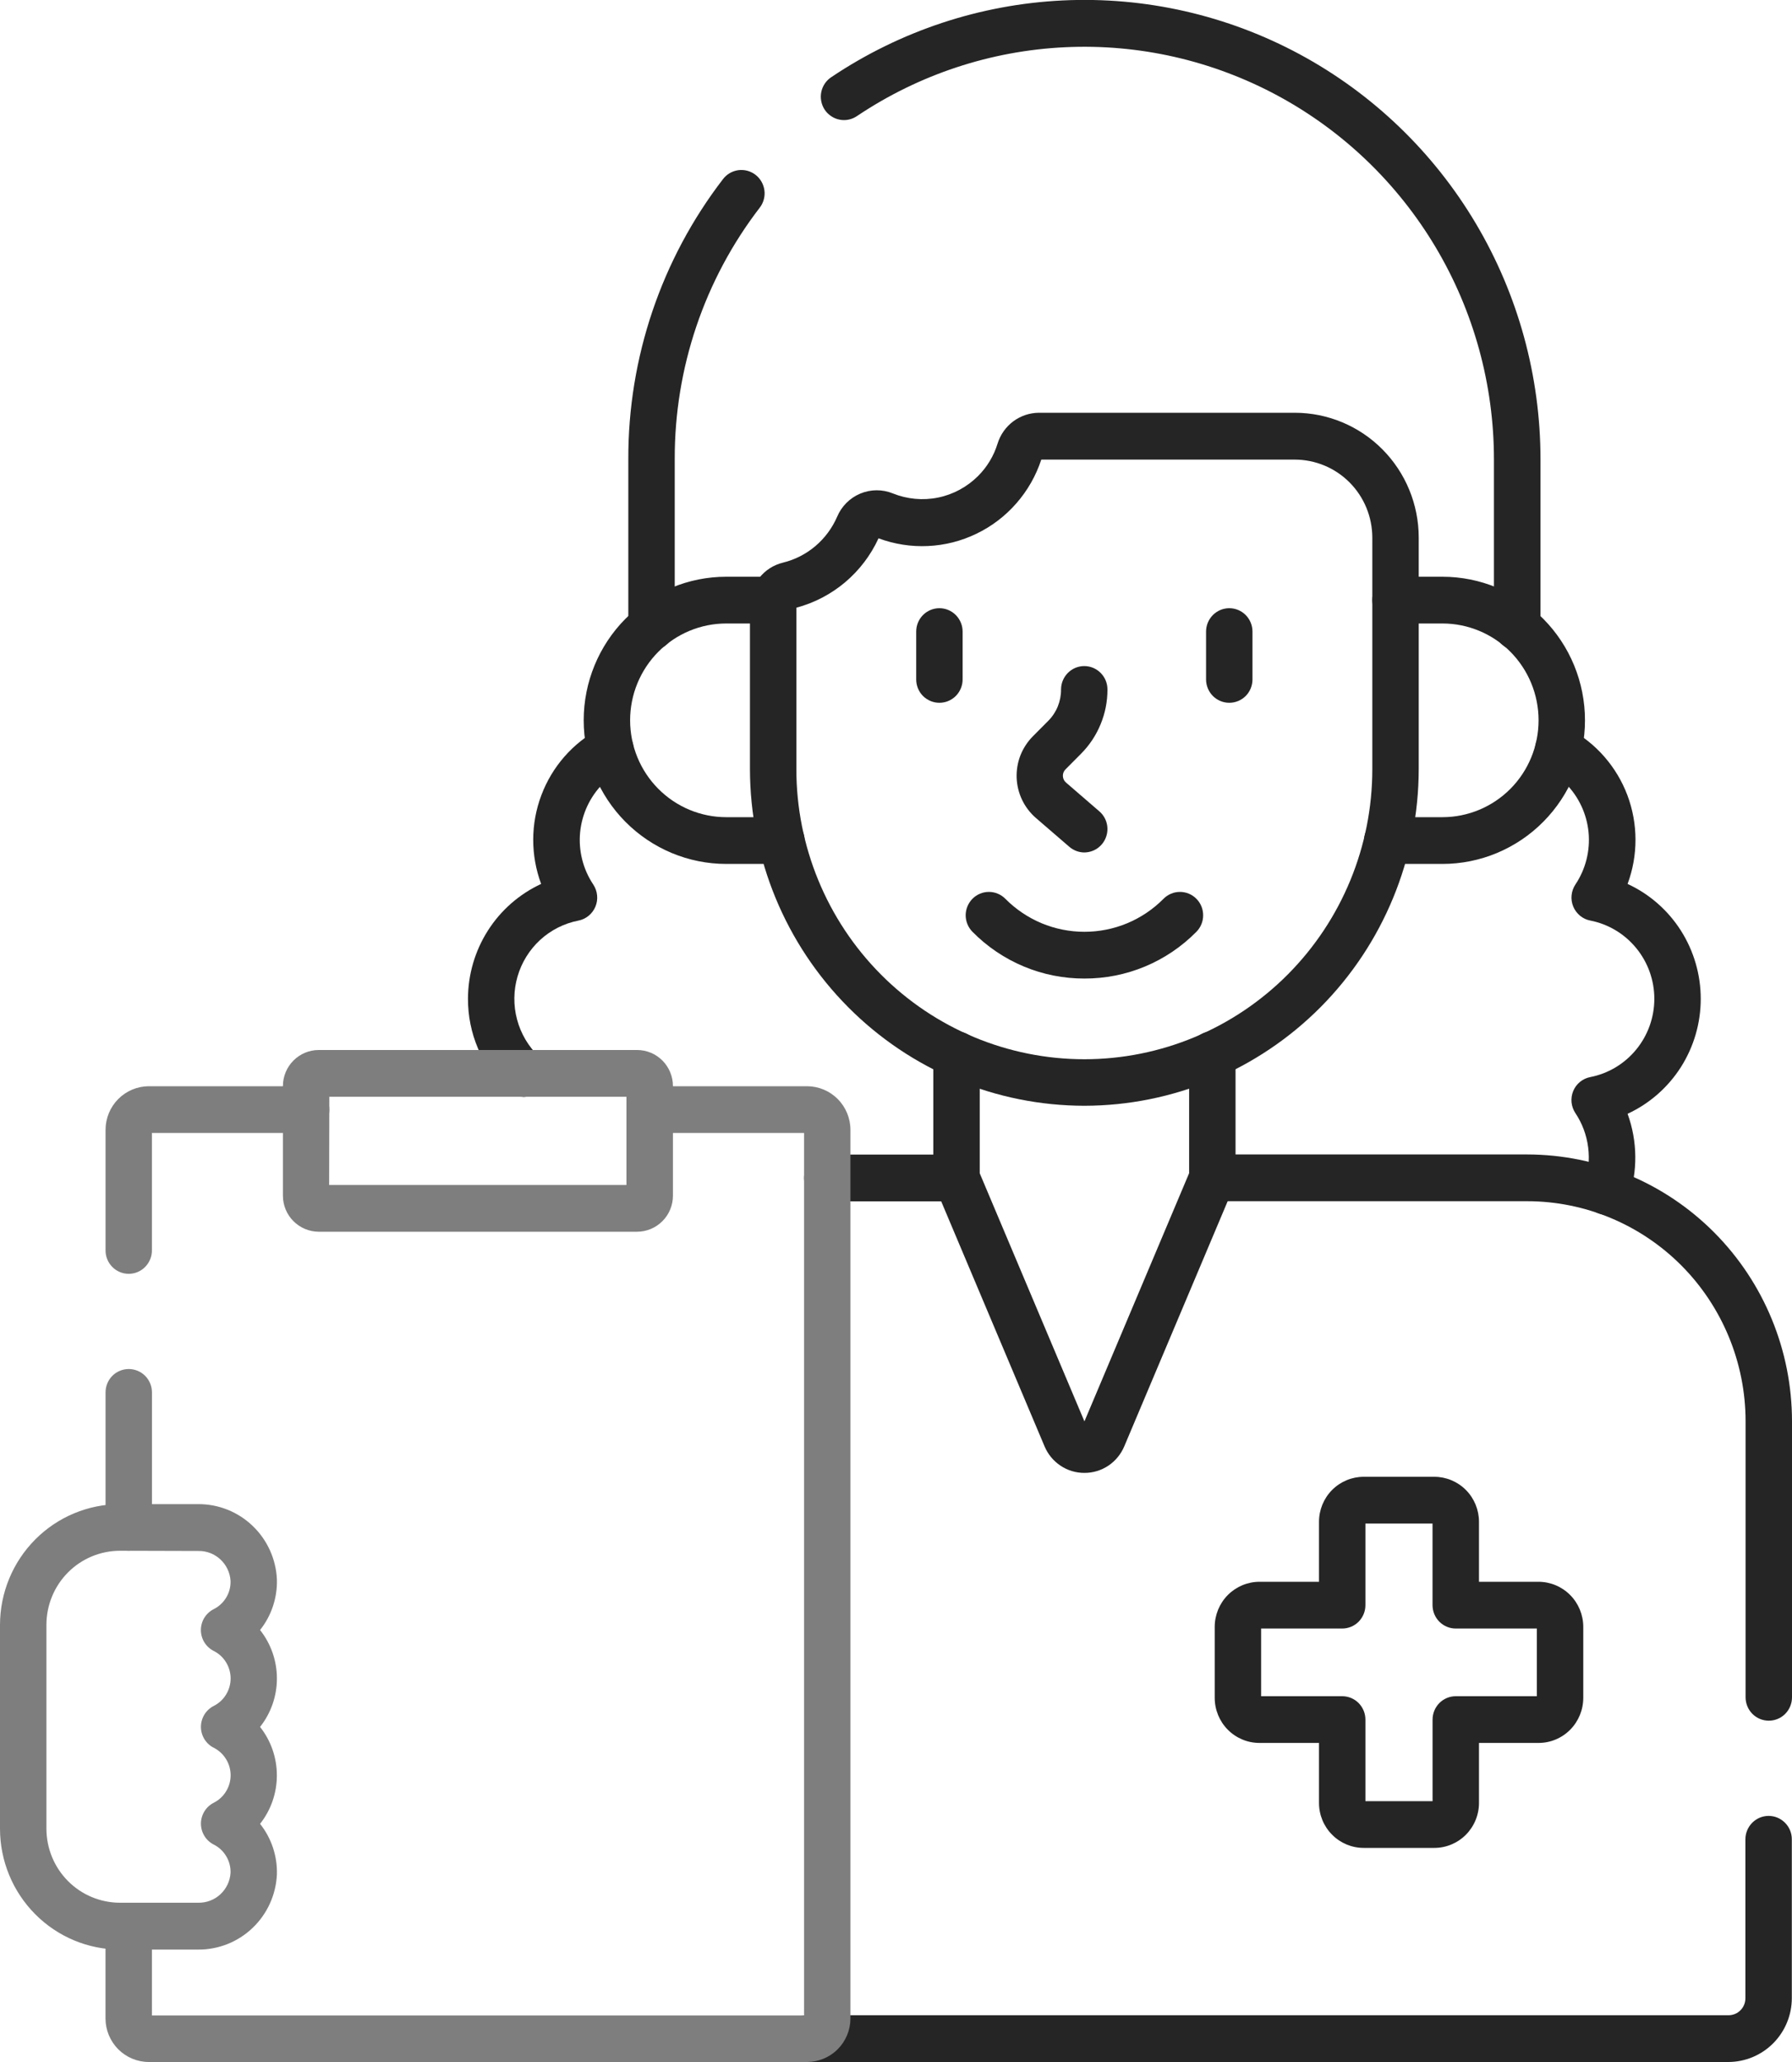
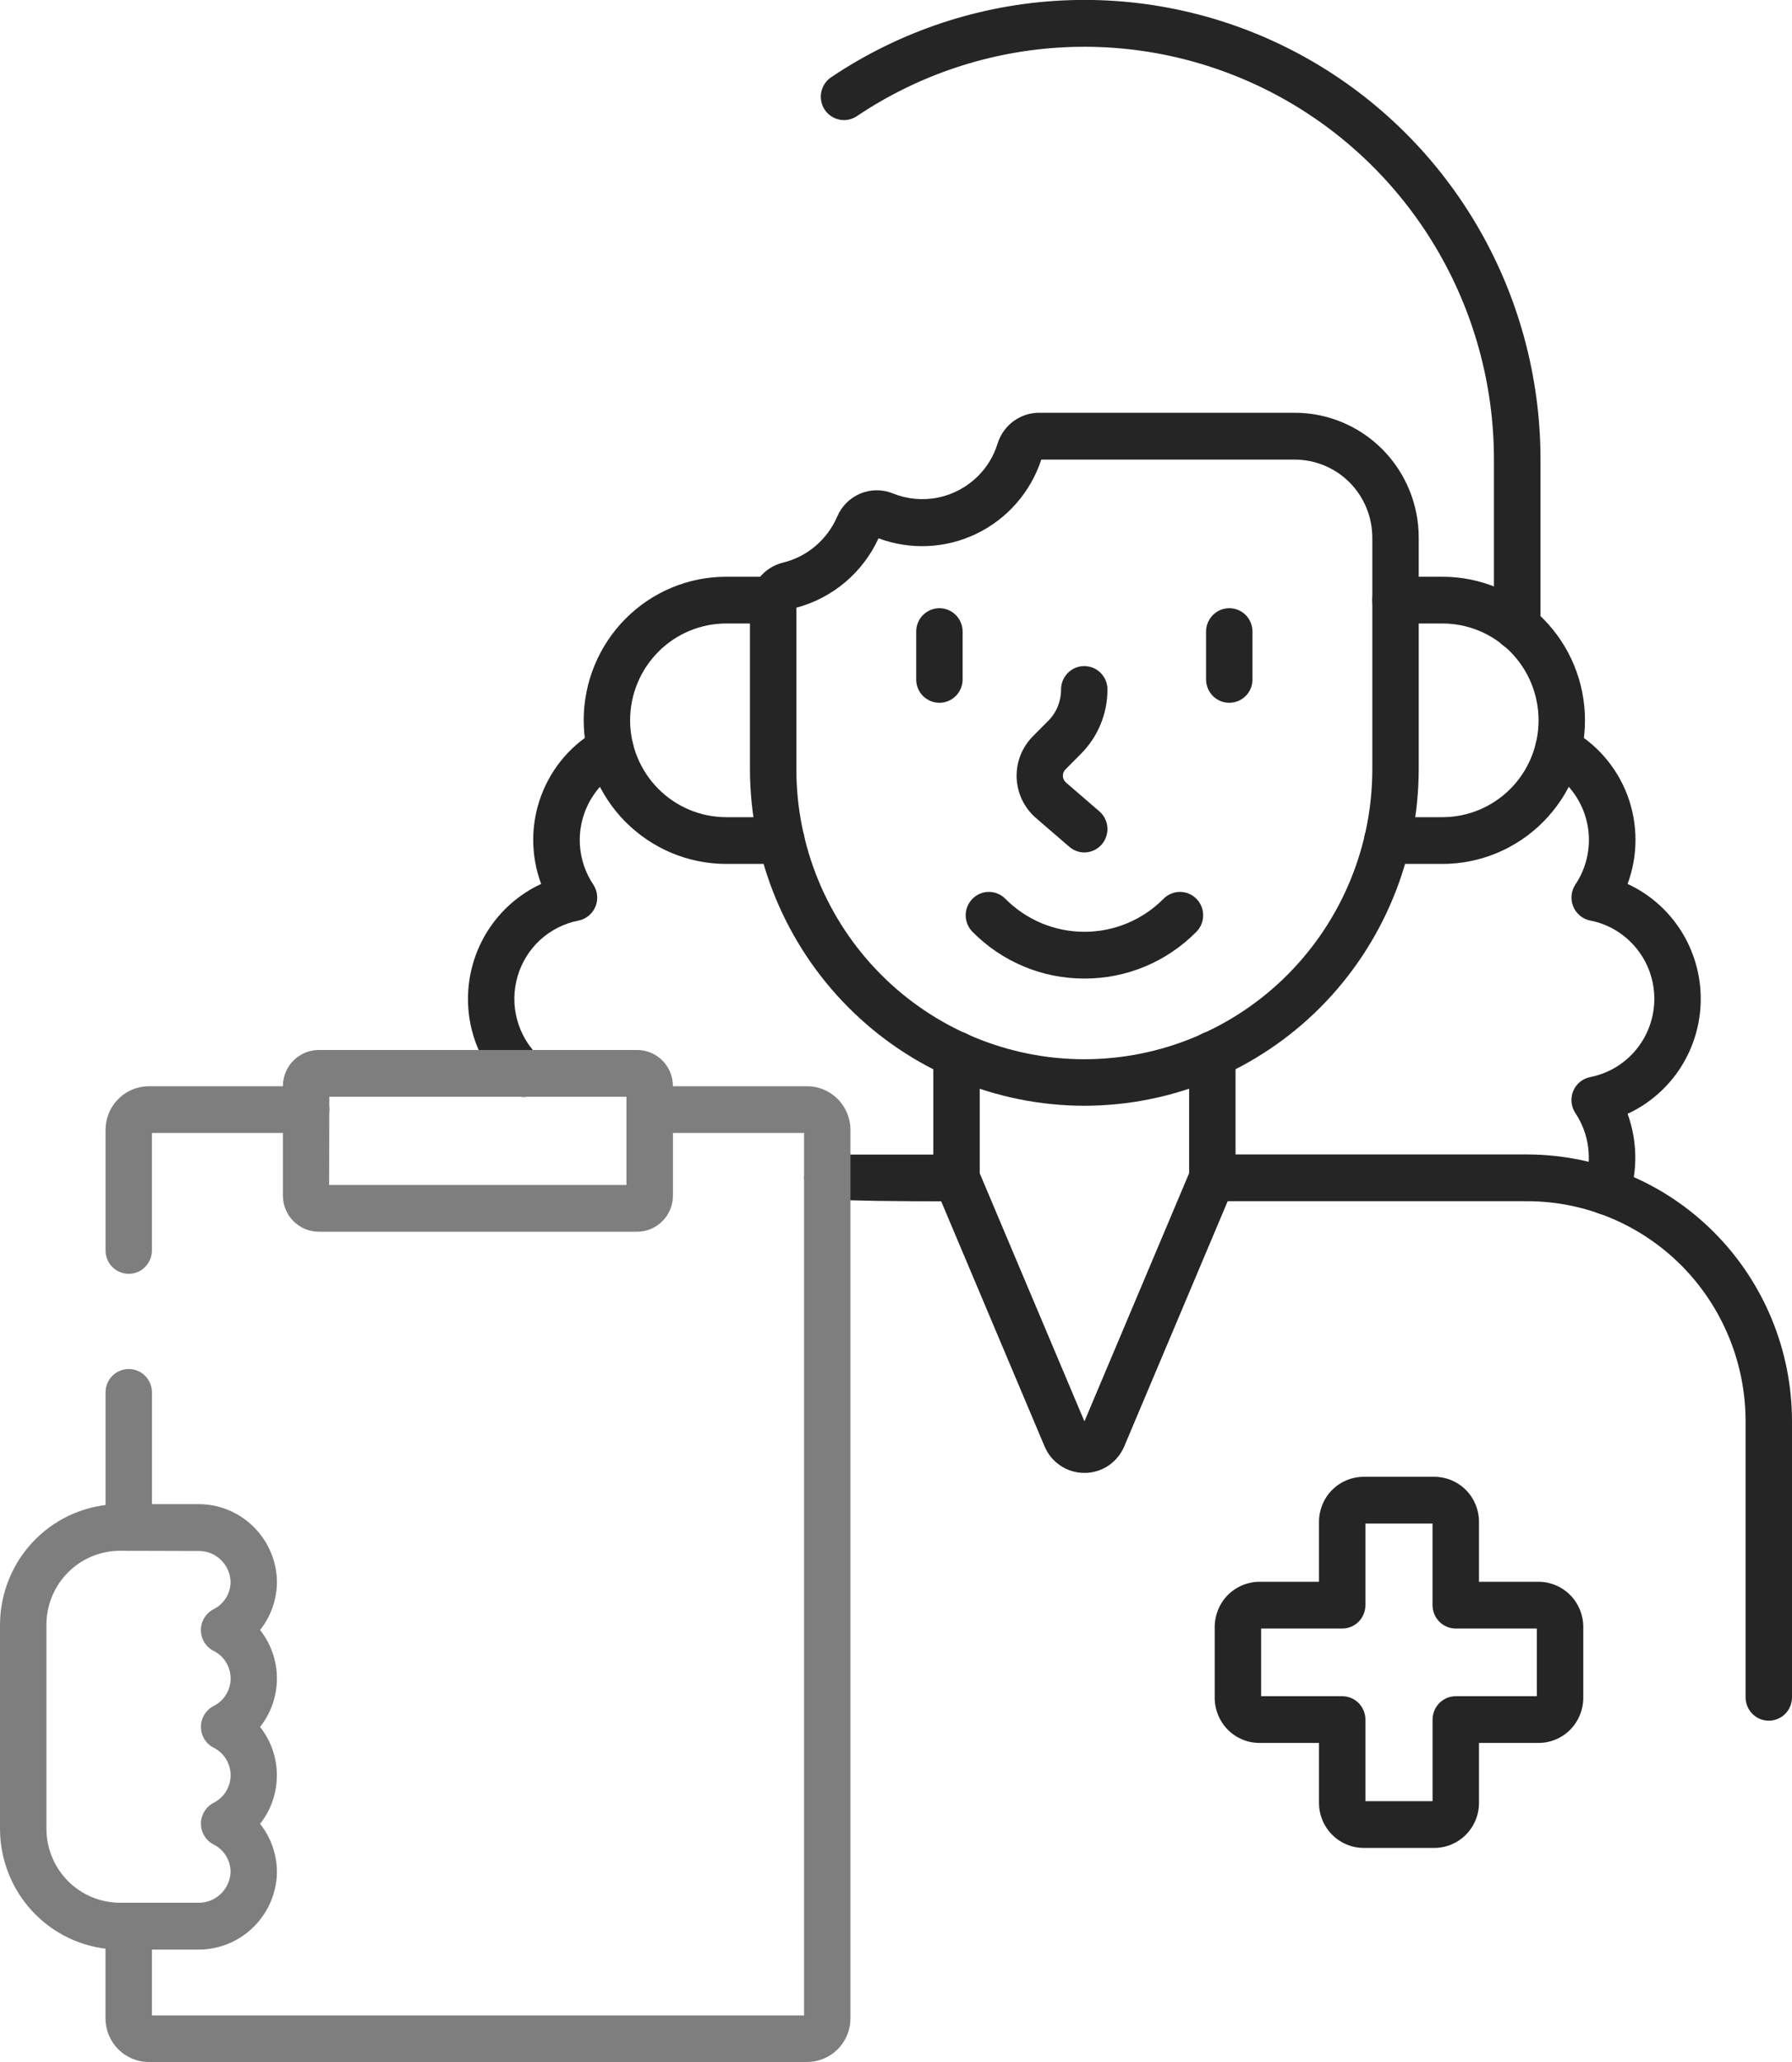
<svg xmlns="http://www.w3.org/2000/svg" width="40" height="46" viewBox="0 0 40 46" fill="none">
  <g clip-path="url(#clip0_328_311)">
    <path d="M35.857 27.099C35.799 27.1 35.742 27.09 35.687 27.071C35.557 27.026 35.451 26.93 35.391 26.806C35.331 26.681 35.322 26.538 35.367 26.407C35.457 26.147 35.485 25.869 35.45 25.596C35.415 25.322 35.318 25.061 35.165 24.832C35.117 24.76 35.088 24.678 35.079 24.592C35.071 24.506 35.083 24.419 35.116 24.34C35.149 24.26 35.201 24.19 35.267 24.136C35.334 24.081 35.413 24.044 35.497 24.028C35.9 23.949 36.262 23.732 36.523 23.413C36.784 23.095 36.927 22.695 36.927 22.282C36.927 21.869 36.784 21.469 36.523 21.151C36.262 20.832 35.9 20.615 35.497 20.536C35.413 20.52 35.334 20.483 35.268 20.428C35.202 20.373 35.15 20.303 35.117 20.224C35.084 20.144 35.071 20.058 35.08 19.972C35.088 19.886 35.118 19.804 35.165 19.732C35.394 19.39 35.498 18.978 35.459 18.567C35.419 18.157 35.239 17.773 34.95 17.481C34.828 17.359 34.689 17.256 34.537 17.175C34.416 17.11 34.326 16.999 34.286 16.866C34.247 16.734 34.261 16.591 34.326 16.469C34.391 16.347 34.502 16.256 34.633 16.217C34.765 16.177 34.907 16.191 35.028 16.257C35.625 16.577 36.086 17.105 36.326 17.741C36.565 18.378 36.567 19.081 36.33 19.719C36.817 19.944 37.23 20.305 37.52 20.76C37.809 21.215 37.963 21.743 37.963 22.283C37.963 22.823 37.809 23.351 37.52 23.806C37.23 24.26 36.817 24.622 36.33 24.847C36.553 25.46 36.56 26.132 36.348 26.75C36.313 26.852 36.246 26.941 36.158 27.004C36.07 27.066 35.965 27.1 35.857 27.099Z" fill="#252525" />
    <path d="M11.672 24.467C11.54 24.467 11.412 24.415 11.316 24.323C11.04 24.06 10.82 23.743 10.67 23.391C10.521 23.04 10.444 22.661 10.446 22.279C10.447 21.74 10.602 21.212 10.891 20.759C11.18 20.305 11.592 19.945 12.079 19.719C11.842 19.081 11.843 18.379 12.083 17.742C12.322 17.105 12.783 16.578 13.38 16.258C13.501 16.192 13.643 16.178 13.775 16.218C13.906 16.258 14.017 16.348 14.082 16.47C14.147 16.592 14.161 16.735 14.122 16.867C14.082 17 13.992 17.111 13.871 17.176C13.719 17.257 13.58 17.36 13.458 17.482C13.169 17.774 12.989 18.158 12.949 18.569C12.91 18.979 13.014 19.391 13.243 19.733C13.29 19.805 13.32 19.887 13.328 19.973C13.337 20.059 13.324 20.145 13.291 20.225C13.258 20.304 13.206 20.374 13.14 20.429C13.074 20.483 12.995 20.521 12.911 20.537C12.593 20.599 12.297 20.748 12.057 20.968C11.818 21.188 11.643 21.47 11.552 21.784C11.461 22.097 11.457 22.43 11.542 22.745C11.626 23.06 11.795 23.346 12.03 23.571C12.105 23.643 12.157 23.736 12.179 23.837C12.201 23.939 12.192 24.045 12.154 24.142C12.115 24.239 12.049 24.322 11.963 24.38C11.877 24.438 11.776 24.47 11.672 24.47V24.467Z" fill="#252525" />
    <path d="M33.865 14.505C33.727 14.505 33.596 14.45 33.498 14.352C33.401 14.254 33.347 14.122 33.347 13.983V10.245C33.346 8.58 32.897 6.946 32.047 5.518C31.197 4.09 29.978 2.92 28.52 2.134C27.062 1.348 25.419 0.974 23.766 1.054C22.114 1.133 20.514 1.662 19.137 2.584C19.08 2.624 19.016 2.652 18.949 2.667C18.881 2.682 18.812 2.683 18.744 2.67C18.676 2.657 18.611 2.631 18.554 2.592C18.496 2.554 18.447 2.505 18.408 2.447C18.37 2.389 18.344 2.324 18.331 2.256C18.318 2.187 18.318 2.117 18.333 2.049C18.347 1.981 18.375 1.917 18.414 1.86C18.453 1.803 18.504 1.754 18.562 1.717C20.096 0.689 21.878 0.099 23.718 0.01C25.559 -0.079 27.389 0.337 29.013 1.212C30.637 2.088 31.995 3.391 32.941 4.983C33.887 6.574 34.386 8.394 34.386 10.249V13.982C34.386 14.051 34.372 14.119 34.346 14.183C34.32 14.246 34.282 14.304 34.233 14.353C34.185 14.401 34.127 14.44 34.064 14.466C34.001 14.492 33.933 14.505 33.865 14.505Z" fill="#252525" />
-     <path d="M14.543 14.505C14.406 14.505 14.274 14.45 14.177 14.352C14.08 14.254 14.025 14.122 14.025 13.983V10.245C14.018 7.983 14.762 5.783 16.139 3.995C16.18 3.941 16.232 3.895 16.291 3.861C16.35 3.827 16.415 3.805 16.483 3.796C16.55 3.788 16.619 3.792 16.684 3.81C16.75 3.828 16.812 3.859 16.866 3.901C16.919 3.942 16.965 3.995 16.998 4.054C17.032 4.113 17.054 4.179 17.063 4.247C17.072 4.315 17.067 4.384 17.049 4.45C17.031 4.516 17.001 4.578 16.959 4.632C15.723 6.238 15.055 8.214 15.061 10.245V13.979C15.062 14.047 15.049 14.116 15.023 14.18C14.998 14.243 14.96 14.301 14.911 14.35C14.863 14.399 14.806 14.438 14.743 14.465C14.68 14.491 14.612 14.505 14.543 14.505Z" fill="#252525" />
    <path d="M39.482 38.386C39.345 38.386 39.213 38.331 39.116 38.234C39.019 38.136 38.964 38.003 38.964 37.865V31.703C38.962 30.402 38.448 29.155 37.535 28.235C36.621 27.316 35.382 26.798 34.09 26.797H27.059C26.921 26.797 26.79 26.742 26.692 26.644C26.595 26.546 26.541 26.414 26.541 26.275C26.541 26.137 26.595 26.004 26.692 25.907C26.79 25.809 26.921 25.754 27.059 25.754H34.09C35.657 25.756 37.159 26.383 38.267 27.498C39.375 28.613 39.998 30.126 40 31.703V37.865C40 38.003 39.945 38.136 39.848 38.234C39.751 38.331 39.619 38.386 39.482 38.386Z" fill="#252525" />
-     <path d="M38.583 46H18.016C17.879 46 17.747 45.945 17.65 45.847C17.552 45.749 17.498 45.617 17.498 45.479C17.498 45.34 17.552 45.208 17.65 45.11C17.747 45.012 17.879 44.957 18.016 44.957H38.583C38.683 44.957 38.779 44.917 38.85 44.846C38.92 44.775 38.96 44.679 38.96 44.578V41.031C38.96 40.893 39.015 40.761 39.112 40.663C39.209 40.565 39.341 40.51 39.478 40.51C39.616 40.51 39.747 40.565 39.844 40.663C39.942 40.761 39.996 40.893 39.996 41.031V44.574C39.996 44.952 39.847 45.313 39.582 45.581C39.317 45.848 38.958 45.998 38.583 46Z" fill="#252525" />
-     <path d="M21.349 26.8H18.466C18.329 26.8 18.197 26.745 18.1 26.647C18.003 26.549 17.948 26.416 17.948 26.278C17.948 26.14 18.003 26.007 18.1 25.91C18.197 25.812 18.329 25.757 18.466 25.757H21.349C21.487 25.757 21.618 25.812 21.715 25.91C21.813 26.007 21.867 26.14 21.867 26.278C21.867 26.416 21.813 26.549 21.715 26.647C21.618 26.745 21.487 26.8 21.349 26.8Z" fill="#252525" />
+     <path d="M21.349 26.8C18.329 26.8 18.197 26.745 18.1 26.647C18.003 26.549 17.948 26.416 17.948 26.278C17.948 26.14 18.003 26.007 18.1 25.91C18.197 25.812 18.329 25.757 18.466 25.757H21.349C21.487 25.757 21.618 25.812 21.715 25.91C21.813 26.007 21.867 26.14 21.867 26.278C21.867 26.416 21.813 26.549 21.715 26.647C21.618 26.745 21.487 26.8 21.349 26.8Z" fill="#252525" />
    <path d="M24.206 32.858C24.016 32.859 23.83 32.803 23.672 32.697C23.514 32.592 23.39 32.442 23.316 32.266L20.875 26.483C20.847 26.419 20.833 26.349 20.833 26.279V23.53C20.833 23.392 20.888 23.259 20.985 23.161C21.082 23.063 21.214 23.009 21.351 23.009C21.488 23.009 21.62 23.063 21.717 23.161C21.815 23.259 21.869 23.392 21.869 23.53V26.174L24.206 31.709L26.543 26.172V23.528C26.543 23.39 26.597 23.257 26.694 23.159C26.791 23.061 26.923 23.007 27.061 23.007C27.198 23.007 27.33 23.061 27.427 23.159C27.524 23.257 27.579 23.39 27.579 23.528V26.277C27.579 26.347 27.565 26.417 27.537 26.481L25.096 32.264C25.022 32.44 24.898 32.591 24.74 32.697C24.582 32.802 24.396 32.859 24.206 32.858Z" fill="#252525" />
    <path d="M32.197 19.273H30.966C30.828 19.273 30.697 19.218 30.599 19.12C30.502 19.022 30.448 18.889 30.448 18.751C30.448 18.613 30.502 18.48 30.599 18.382C30.697 18.285 30.828 18.23 30.966 18.23H32.197C32.766 18.23 33.312 18.002 33.715 17.597C34.117 17.192 34.343 16.642 34.343 16.069C34.343 15.496 34.117 14.947 33.715 14.541C33.312 14.136 32.766 13.909 32.197 13.909H31.15C31.013 13.909 30.881 13.854 30.784 13.756C30.687 13.658 30.632 13.525 30.632 13.387C30.632 13.249 30.687 13.116 30.784 13.018C30.881 12.921 31.013 12.866 31.15 12.866H32.197C33.041 12.866 33.85 13.203 34.447 13.804C35.044 14.405 35.379 15.22 35.379 16.069C35.379 16.919 35.044 17.733 34.447 18.334C33.85 18.935 33.041 19.273 32.197 19.273Z" fill="#252525" />
    <path d="M17.442 19.273H16.211C15.367 19.273 14.558 18.935 13.961 18.334C13.364 17.733 13.029 16.919 13.029 16.069C13.029 15.22 13.364 14.405 13.961 13.804C14.558 13.203 15.367 12.866 16.211 12.866H17.274C17.411 12.866 17.543 12.921 17.64 13.018C17.737 13.116 17.792 13.249 17.792 13.387C17.792 13.525 17.737 13.658 17.64 13.756C17.543 13.854 17.411 13.909 17.274 13.909H16.211C15.642 13.909 15.096 14.136 14.694 14.541C14.291 14.947 14.065 15.496 14.065 16.069C14.065 16.642 14.291 17.192 14.694 17.597C15.096 18.002 15.642 18.23 16.211 18.23H17.442C17.58 18.23 17.712 18.285 17.809 18.382C17.906 18.48 17.96 18.613 17.96 18.751C17.96 18.889 17.906 19.022 17.809 19.12C17.712 19.218 17.58 19.273 17.442 19.273Z" fill="#252525" />
    <path d="M20.969 15.678C20.831 15.678 20.7 15.623 20.602 15.526C20.505 15.428 20.451 15.295 20.451 15.157V14.089C20.451 13.951 20.505 13.819 20.602 13.721C20.7 13.623 20.831 13.568 20.969 13.568C21.106 13.568 21.238 13.623 21.335 13.721C21.432 13.819 21.487 13.951 21.487 14.089V15.157C21.487 15.295 21.432 15.428 21.335 15.526C21.238 15.623 21.106 15.678 20.969 15.678Z" fill="#252525" />
    <path d="M27.439 15.678C27.302 15.678 27.17 15.623 27.073 15.526C26.976 15.428 26.921 15.295 26.921 15.157V14.089C26.921 13.951 26.976 13.819 27.073 13.721C27.17 13.623 27.302 13.568 27.439 13.568C27.577 13.568 27.709 13.623 27.806 13.721C27.903 13.819 27.957 13.951 27.957 14.089V15.157C27.957 15.295 27.903 15.428 27.806 15.526C27.709 15.623 27.577 15.678 27.439 15.678Z" fill="#252525" />
    <path d="M24.206 19.017C24.082 19.017 23.963 18.972 23.869 18.891L23.123 18.248C22.994 18.136 22.889 17.999 22.815 17.845C22.741 17.691 22.7 17.524 22.693 17.353C22.687 17.182 22.715 17.011 22.777 16.852C22.84 16.693 22.934 16.548 23.054 16.427L23.401 16.078C23.492 15.986 23.564 15.877 23.612 15.758C23.66 15.638 23.685 15.51 23.684 15.381C23.684 15.242 23.739 15.11 23.836 15.012C23.933 14.914 24.065 14.859 24.202 14.859C24.34 14.859 24.471 14.914 24.568 15.012C24.666 15.11 24.72 15.242 24.72 15.381C24.721 15.647 24.669 15.911 24.567 16.157C24.466 16.404 24.317 16.627 24.13 16.815L23.782 17.165C23.763 17.184 23.748 17.207 23.738 17.233C23.728 17.258 23.724 17.286 23.725 17.313C23.726 17.34 23.733 17.367 23.744 17.392C23.756 17.416 23.773 17.438 23.793 17.456L24.539 18.1C24.619 18.169 24.677 18.262 24.703 18.364C24.73 18.468 24.724 18.576 24.687 18.676C24.651 18.776 24.584 18.862 24.498 18.923C24.411 18.984 24.308 19.016 24.202 19.017H24.206Z" fill="#252525" />
    <path d="M24.206 21.83C23.742 21.831 23.282 21.74 22.853 21.561C22.424 21.382 22.034 21.119 21.707 20.787C21.659 20.739 21.621 20.681 21.595 20.618C21.569 20.555 21.555 20.487 21.555 20.419C21.555 20.35 21.569 20.282 21.595 20.219C21.621 20.156 21.659 20.098 21.707 20.05C21.755 20.001 21.812 19.963 21.875 19.937C21.938 19.91 22.006 19.897 22.073 19.897C22.142 19.897 22.209 19.91 22.272 19.937C22.335 19.963 22.392 20.001 22.44 20.05C22.672 20.284 22.947 20.469 23.25 20.596C23.553 20.722 23.878 20.787 24.206 20.787C24.534 20.787 24.859 20.722 25.162 20.596C25.465 20.469 25.74 20.284 25.972 20.05C26.02 20.001 26.077 19.963 26.14 19.937C26.203 19.91 26.27 19.897 26.338 19.897C26.406 19.897 26.474 19.91 26.537 19.937C26.599 19.963 26.657 20.001 26.705 20.05C26.753 20.098 26.791 20.156 26.817 20.219C26.843 20.282 26.856 20.35 26.856 20.419C26.856 20.487 26.843 20.555 26.817 20.618C26.791 20.681 26.753 20.739 26.705 20.787C26.377 21.119 25.988 21.382 25.559 21.561C25.13 21.74 24.67 21.831 24.206 21.83Z" fill="#252525" />
    <path d="M32.016 41.224H30.439C30.175 41.224 29.921 41.118 29.735 40.93C29.547 40.742 29.442 40.487 29.442 40.221V38.882H28.112C27.847 38.882 27.594 38.776 27.407 38.588C27.22 38.4 27.115 38.145 27.114 37.878V36.291C27.115 36.025 27.22 35.77 27.407 35.582C27.594 35.394 27.847 35.288 28.112 35.287H29.442V33.949C29.442 33.683 29.547 33.427 29.734 33.239C29.921 33.051 30.175 32.945 30.439 32.945H32.016C32.28 32.945 32.534 33.051 32.721 33.239C32.908 33.427 33.013 33.683 33.013 33.949V35.287H34.343C34.608 35.288 34.861 35.394 35.048 35.582C35.235 35.77 35.34 36.025 35.341 36.291V37.878C35.34 38.145 35.235 38.4 35.048 38.588C34.861 38.776 34.608 38.882 34.343 38.882H33.013V40.221C33.013 40.487 32.907 40.742 32.721 40.93C32.533 41.118 32.28 41.224 32.016 41.224ZM30.478 40.181H31.977V38.361C31.977 38.223 32.032 38.09 32.129 37.992C32.226 37.894 32.358 37.84 32.495 37.84H34.305V36.33H32.494C32.357 36.33 32.225 36.275 32.128 36.177C32.031 36.08 31.977 35.947 31.976 35.809V33.988H30.478V35.809C30.478 35.947 30.423 36.08 30.326 36.178C30.229 36.275 30.097 36.33 29.96 36.33H28.15V37.84H29.96C30.097 37.84 30.229 37.894 30.326 37.992C30.423 38.09 30.478 38.223 30.478 38.361V40.181Z" fill="#252525" />
    <path d="M2.874 28.417C2.736 28.417 2.604 28.362 2.507 28.264C2.41 28.166 2.356 28.034 2.356 27.896V25.206C2.356 24.948 2.458 24.7 2.639 24.518C2.821 24.335 3.066 24.233 3.323 24.232H6.833C6.971 24.232 7.102 24.287 7.2 24.385C7.297 24.483 7.351 24.616 7.351 24.754C7.351 24.892 7.297 25.025 7.2 25.122C7.102 25.22 6.971 25.275 6.833 25.275H3.391V27.896C3.391 28.034 3.336 28.166 3.239 28.264C3.142 28.362 3.011 28.417 2.874 28.417Z" fill="#7E7E7E" />
    <path d="M18.016 46H3.323C3.067 46 2.822 45.898 2.64 45.717C2.459 45.535 2.356 45.289 2.355 45.031V42.971C2.355 42.833 2.409 42.7 2.506 42.602C2.604 42.505 2.735 42.45 2.873 42.45C3.01 42.45 3.142 42.505 3.239 42.602C3.336 42.7 3.391 42.833 3.391 42.971V44.962H17.948V25.275H14.505C14.367 25.275 14.236 25.22 14.138 25.122C14.041 25.025 13.987 24.892 13.987 24.754C13.987 24.616 14.041 24.483 14.138 24.385C14.236 24.287 14.367 24.232 14.505 24.232H18.015C18.272 24.233 18.518 24.335 18.699 24.518C18.881 24.7 18.983 24.948 18.983 25.206V45.031C18.982 45.288 18.879 45.535 18.698 45.716C18.517 45.897 18.271 45.999 18.016 46Z" fill="#7E7E7E" />
    <path d="M2.874 34.595C2.736 34.595 2.604 34.54 2.507 34.443C2.41 34.345 2.356 34.212 2.356 34.074V31.062C2.356 30.924 2.41 30.791 2.507 30.693C2.604 30.596 2.736 30.541 2.874 30.541C3.011 30.541 3.143 30.596 3.24 30.693C3.337 30.791 3.392 30.924 3.392 31.062V34.074C3.392 34.142 3.378 34.21 3.352 34.273C3.326 34.337 3.288 34.394 3.24 34.443C3.192 34.491 3.135 34.529 3.072 34.556C3.009 34.582 2.942 34.595 2.874 34.595Z" fill="#7E7E7E" />
    <path d="M14.222 27.478H7.114C6.902 27.477 6.699 27.392 6.549 27.241C6.399 27.091 6.315 26.886 6.315 26.673V24.228C6.315 24.015 6.4 23.81 6.549 23.66C6.699 23.509 6.902 23.424 7.114 23.424H14.222C14.434 23.424 14.637 23.509 14.787 23.66C14.936 23.81 15.021 24.015 15.021 24.228V26.673C15.021 26.886 14.937 27.091 14.787 27.241C14.637 27.392 14.434 27.477 14.222 27.478ZM7.347 26.435H13.983V24.467H7.351L7.347 26.435Z" fill="#7E7E7E" />
    <path d="M4.427 43.492H2.676C1.966 43.491 1.286 43.207 0.785 42.702C0.283 42.197 0.001 41.513 0 40.799L0 36.248C0.001 35.535 0.283 34.85 0.785 34.345C1.286 33.84 1.966 33.556 2.676 33.555H4.427C4.878 33.553 5.313 33.727 5.64 34.041C5.967 34.354 6.161 34.782 6.181 35.236C6.192 35.645 6.059 36.044 5.805 36.363C6.048 36.67 6.181 37.051 6.181 37.444C6.181 37.837 6.048 38.218 5.805 38.525C6.048 38.832 6.18 39.213 6.18 39.606C6.18 39.999 6.048 40.38 5.805 40.687C6.059 41.006 6.192 41.406 6.181 41.814C6.16 42.268 5.966 42.696 5.639 43.008C5.312 43.321 4.878 43.494 4.427 43.492ZM2.676 34.595C2.241 34.596 1.824 34.77 1.517 35.079C1.209 35.389 1.037 35.808 1.036 36.246V40.796C1.037 41.234 1.209 41.653 1.517 41.963C1.824 42.272 2.241 42.446 2.676 42.447H4.427C4.608 42.45 4.785 42.383 4.918 42.26C5.052 42.136 5.134 41.966 5.146 41.783C5.151 41.652 5.117 41.523 5.05 41.41C4.984 41.298 4.886 41.207 4.77 41.149C4.684 41.105 4.612 41.039 4.562 40.956C4.512 40.874 4.485 40.779 4.485 40.683C4.485 40.586 4.512 40.492 4.562 40.41C4.612 40.327 4.684 40.261 4.77 40.217C4.883 40.16 4.979 40.073 5.045 39.964C5.112 39.856 5.148 39.731 5.148 39.603C5.148 39.475 5.112 39.35 5.045 39.242C4.979 39.134 4.883 39.046 4.77 38.989C4.684 38.946 4.612 38.879 4.562 38.797C4.512 38.715 4.485 38.62 4.485 38.523C4.485 38.427 4.512 38.332 4.562 38.25C4.612 38.168 4.684 38.101 4.77 38.057C4.883 38.001 4.979 37.913 5.045 37.805C5.112 37.696 5.148 37.571 5.148 37.444C5.148 37.316 5.112 37.191 5.045 37.082C4.979 36.974 4.883 36.886 4.77 36.83C4.684 36.786 4.612 36.72 4.561 36.637C4.511 36.555 4.484 36.46 4.484 36.364C4.484 36.267 4.511 36.172 4.561 36.09C4.612 36.008 4.684 35.941 4.77 35.898C4.886 35.84 4.984 35.749 5.051 35.636C5.118 35.524 5.151 35.395 5.146 35.264C5.134 35.081 5.052 34.91 4.918 34.787C4.785 34.663 4.608 34.596 4.427 34.6L2.676 34.595Z" fill="#7E7E7E" />
    <path d="M24.206 24.668C22.227 24.666 20.33 23.875 18.931 22.467C17.531 21.059 16.743 19.151 16.74 17.159V13.5C16.738 13.281 16.809 13.069 16.943 12.897C17.077 12.725 17.264 12.603 17.475 12.552C17.742 12.487 17.99 12.361 18.2 12.183C18.41 12.005 18.576 11.781 18.686 11.528C18.784 11.295 18.969 11.109 19.201 11.012C19.433 10.914 19.694 10.912 19.928 11.007C20.248 11.136 20.6 11.169 20.939 11.1C21.277 11.031 21.588 10.863 21.833 10.618C22.034 10.417 22.183 10.17 22.267 9.897C22.328 9.698 22.451 9.524 22.617 9.4C22.784 9.276 22.985 9.209 23.192 9.208H28.903C29.636 9.209 30.339 9.502 30.857 10.024C31.376 10.546 31.667 11.253 31.668 11.991V17.159C31.665 19.15 30.877 21.058 29.479 22.466C28.08 23.873 26.184 24.665 24.206 24.668ZM17.776 13.557V17.159C17.776 18.875 18.453 20.521 19.659 21.735C20.864 22.948 22.499 23.63 24.204 23.63C25.909 23.63 27.544 22.948 28.749 21.735C29.955 20.521 30.632 18.875 30.632 17.159V11.993C30.631 11.531 30.449 11.089 30.125 10.763C29.801 10.437 29.361 10.254 28.903 10.253H23.243C23.125 10.612 22.936 10.944 22.687 11.228C22.439 11.512 22.136 11.743 21.797 11.906C21.458 12.07 21.09 12.164 20.714 12.181C20.338 12.199 19.963 12.14 19.61 12.009C19.436 12.387 19.182 12.721 18.865 12.989C18.548 13.256 18.176 13.45 17.776 13.557Z" fill="#252525" />
  </g>
  <defs>
    <clipPath id="clip0_328_311">
      <rect width="40" height="46" fill="white" />
    </clipPath>
  </defs>
</svg>